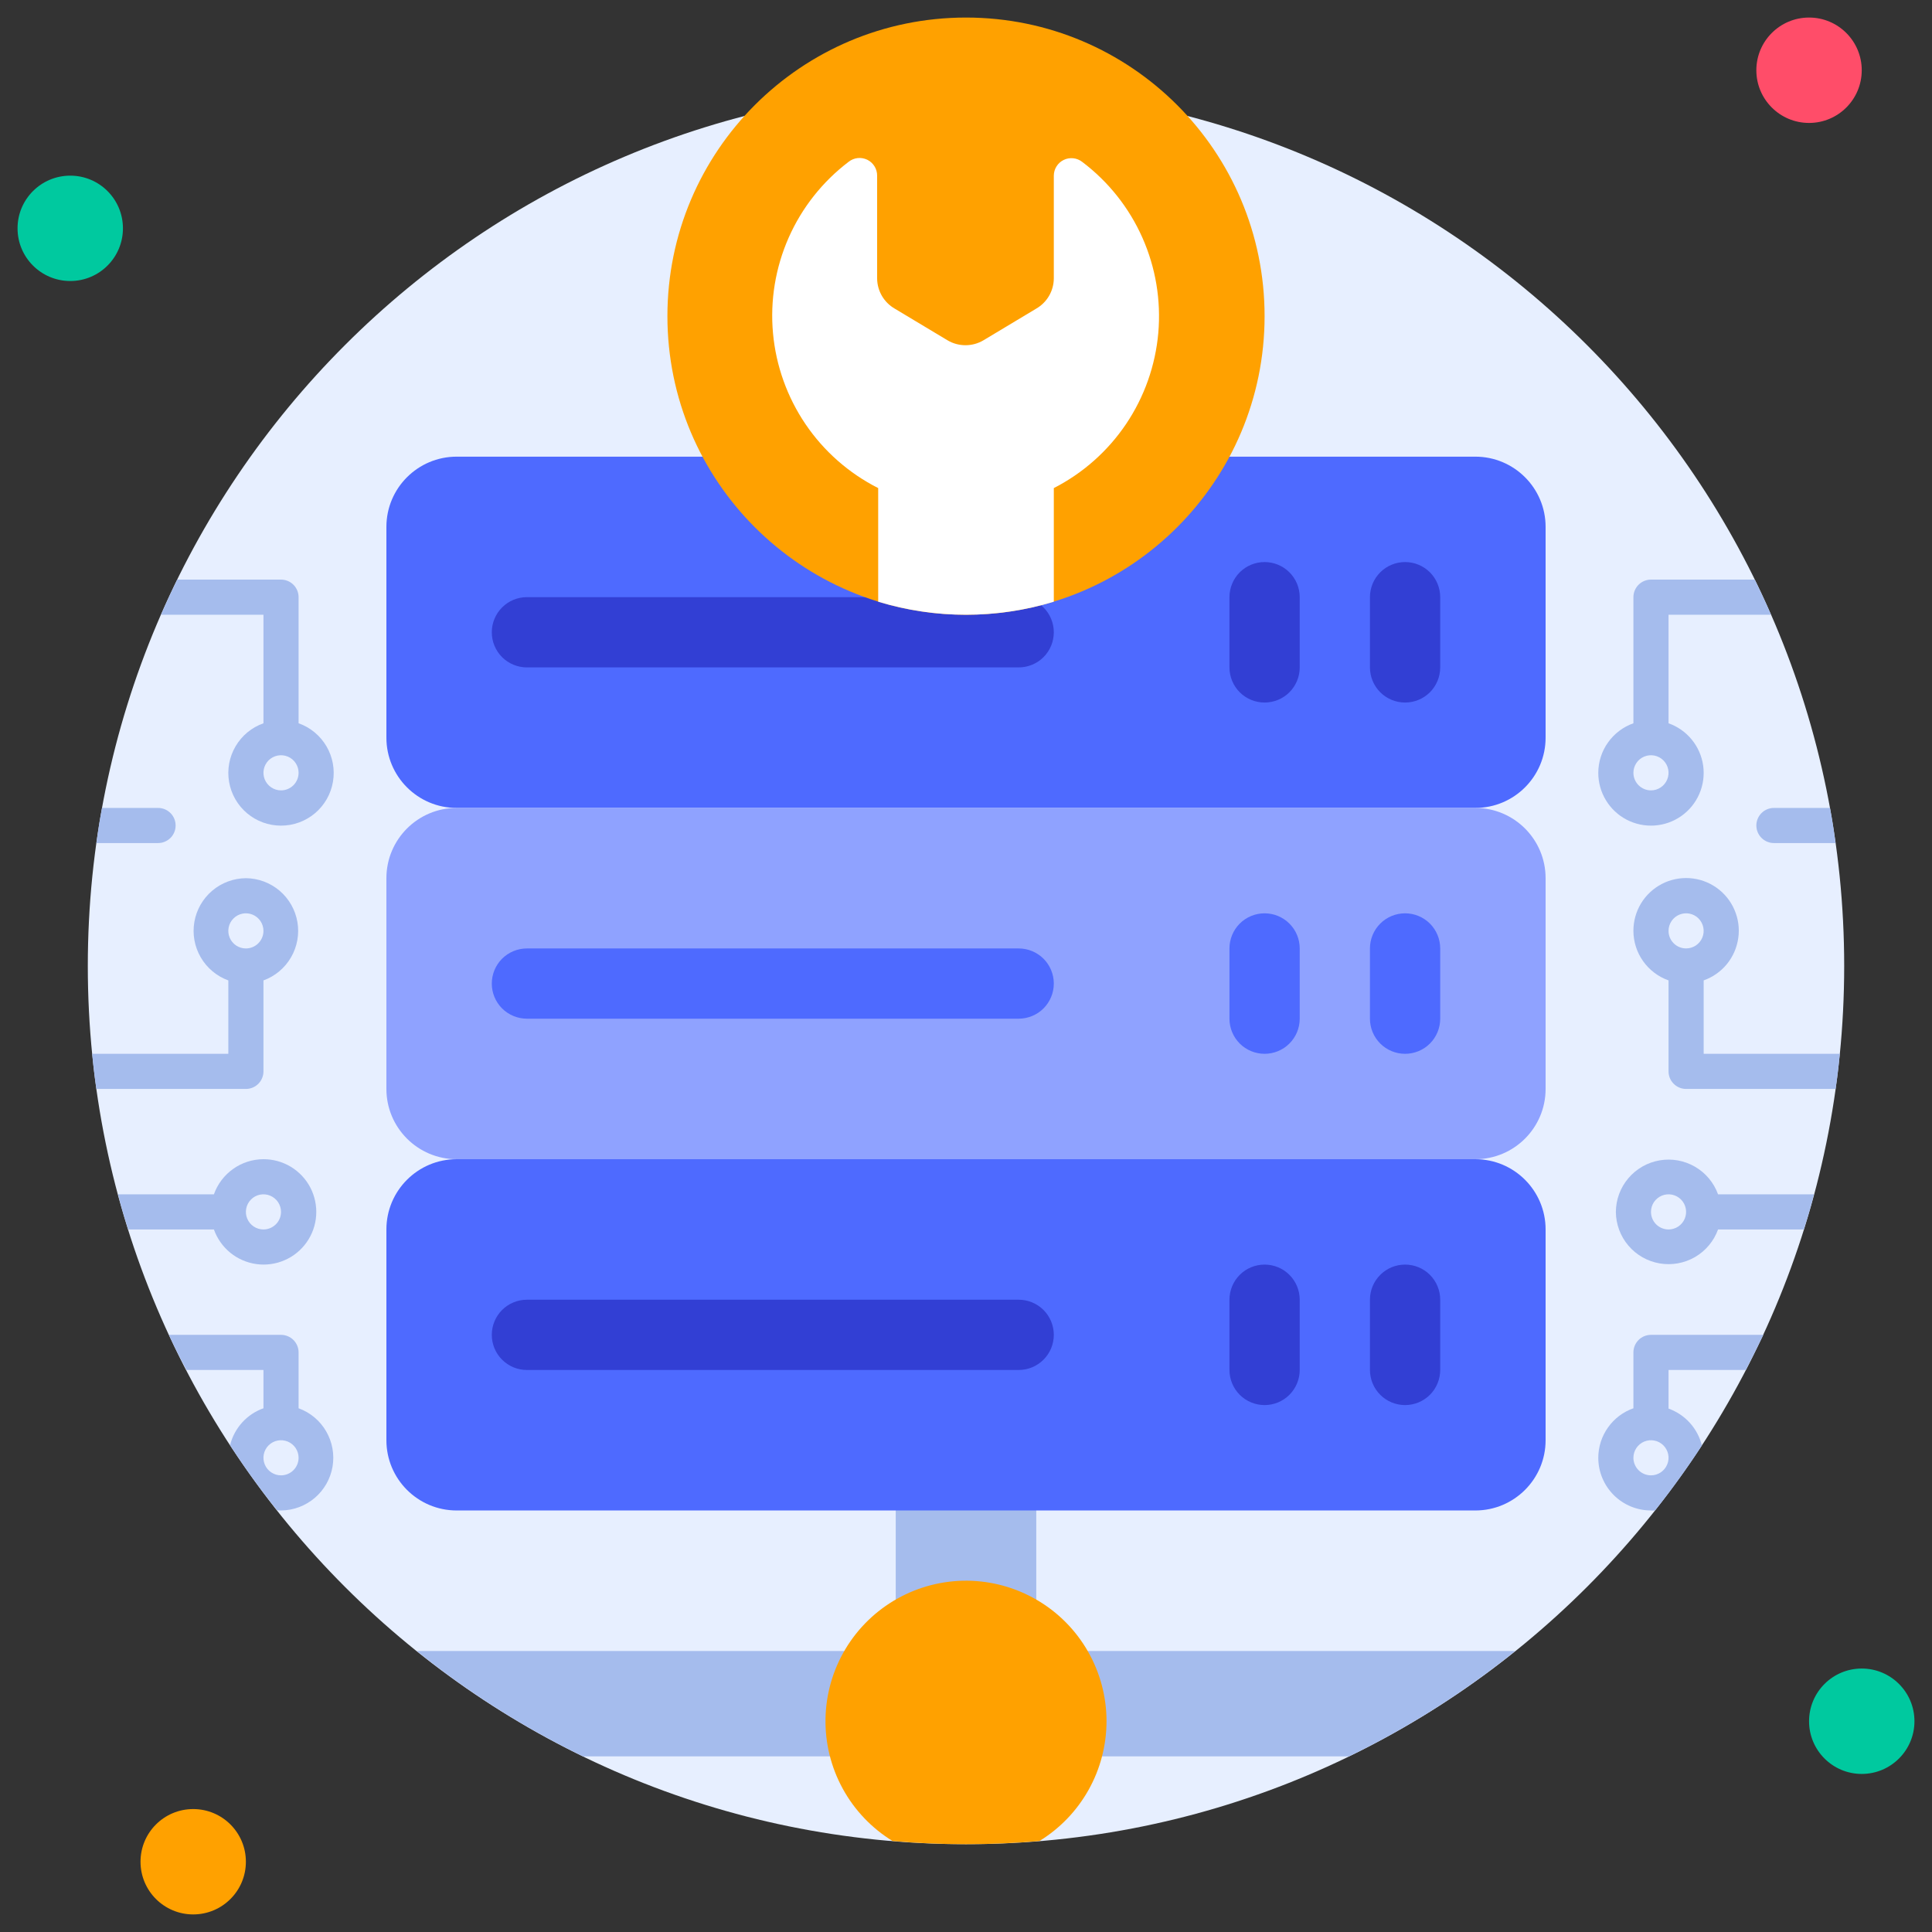
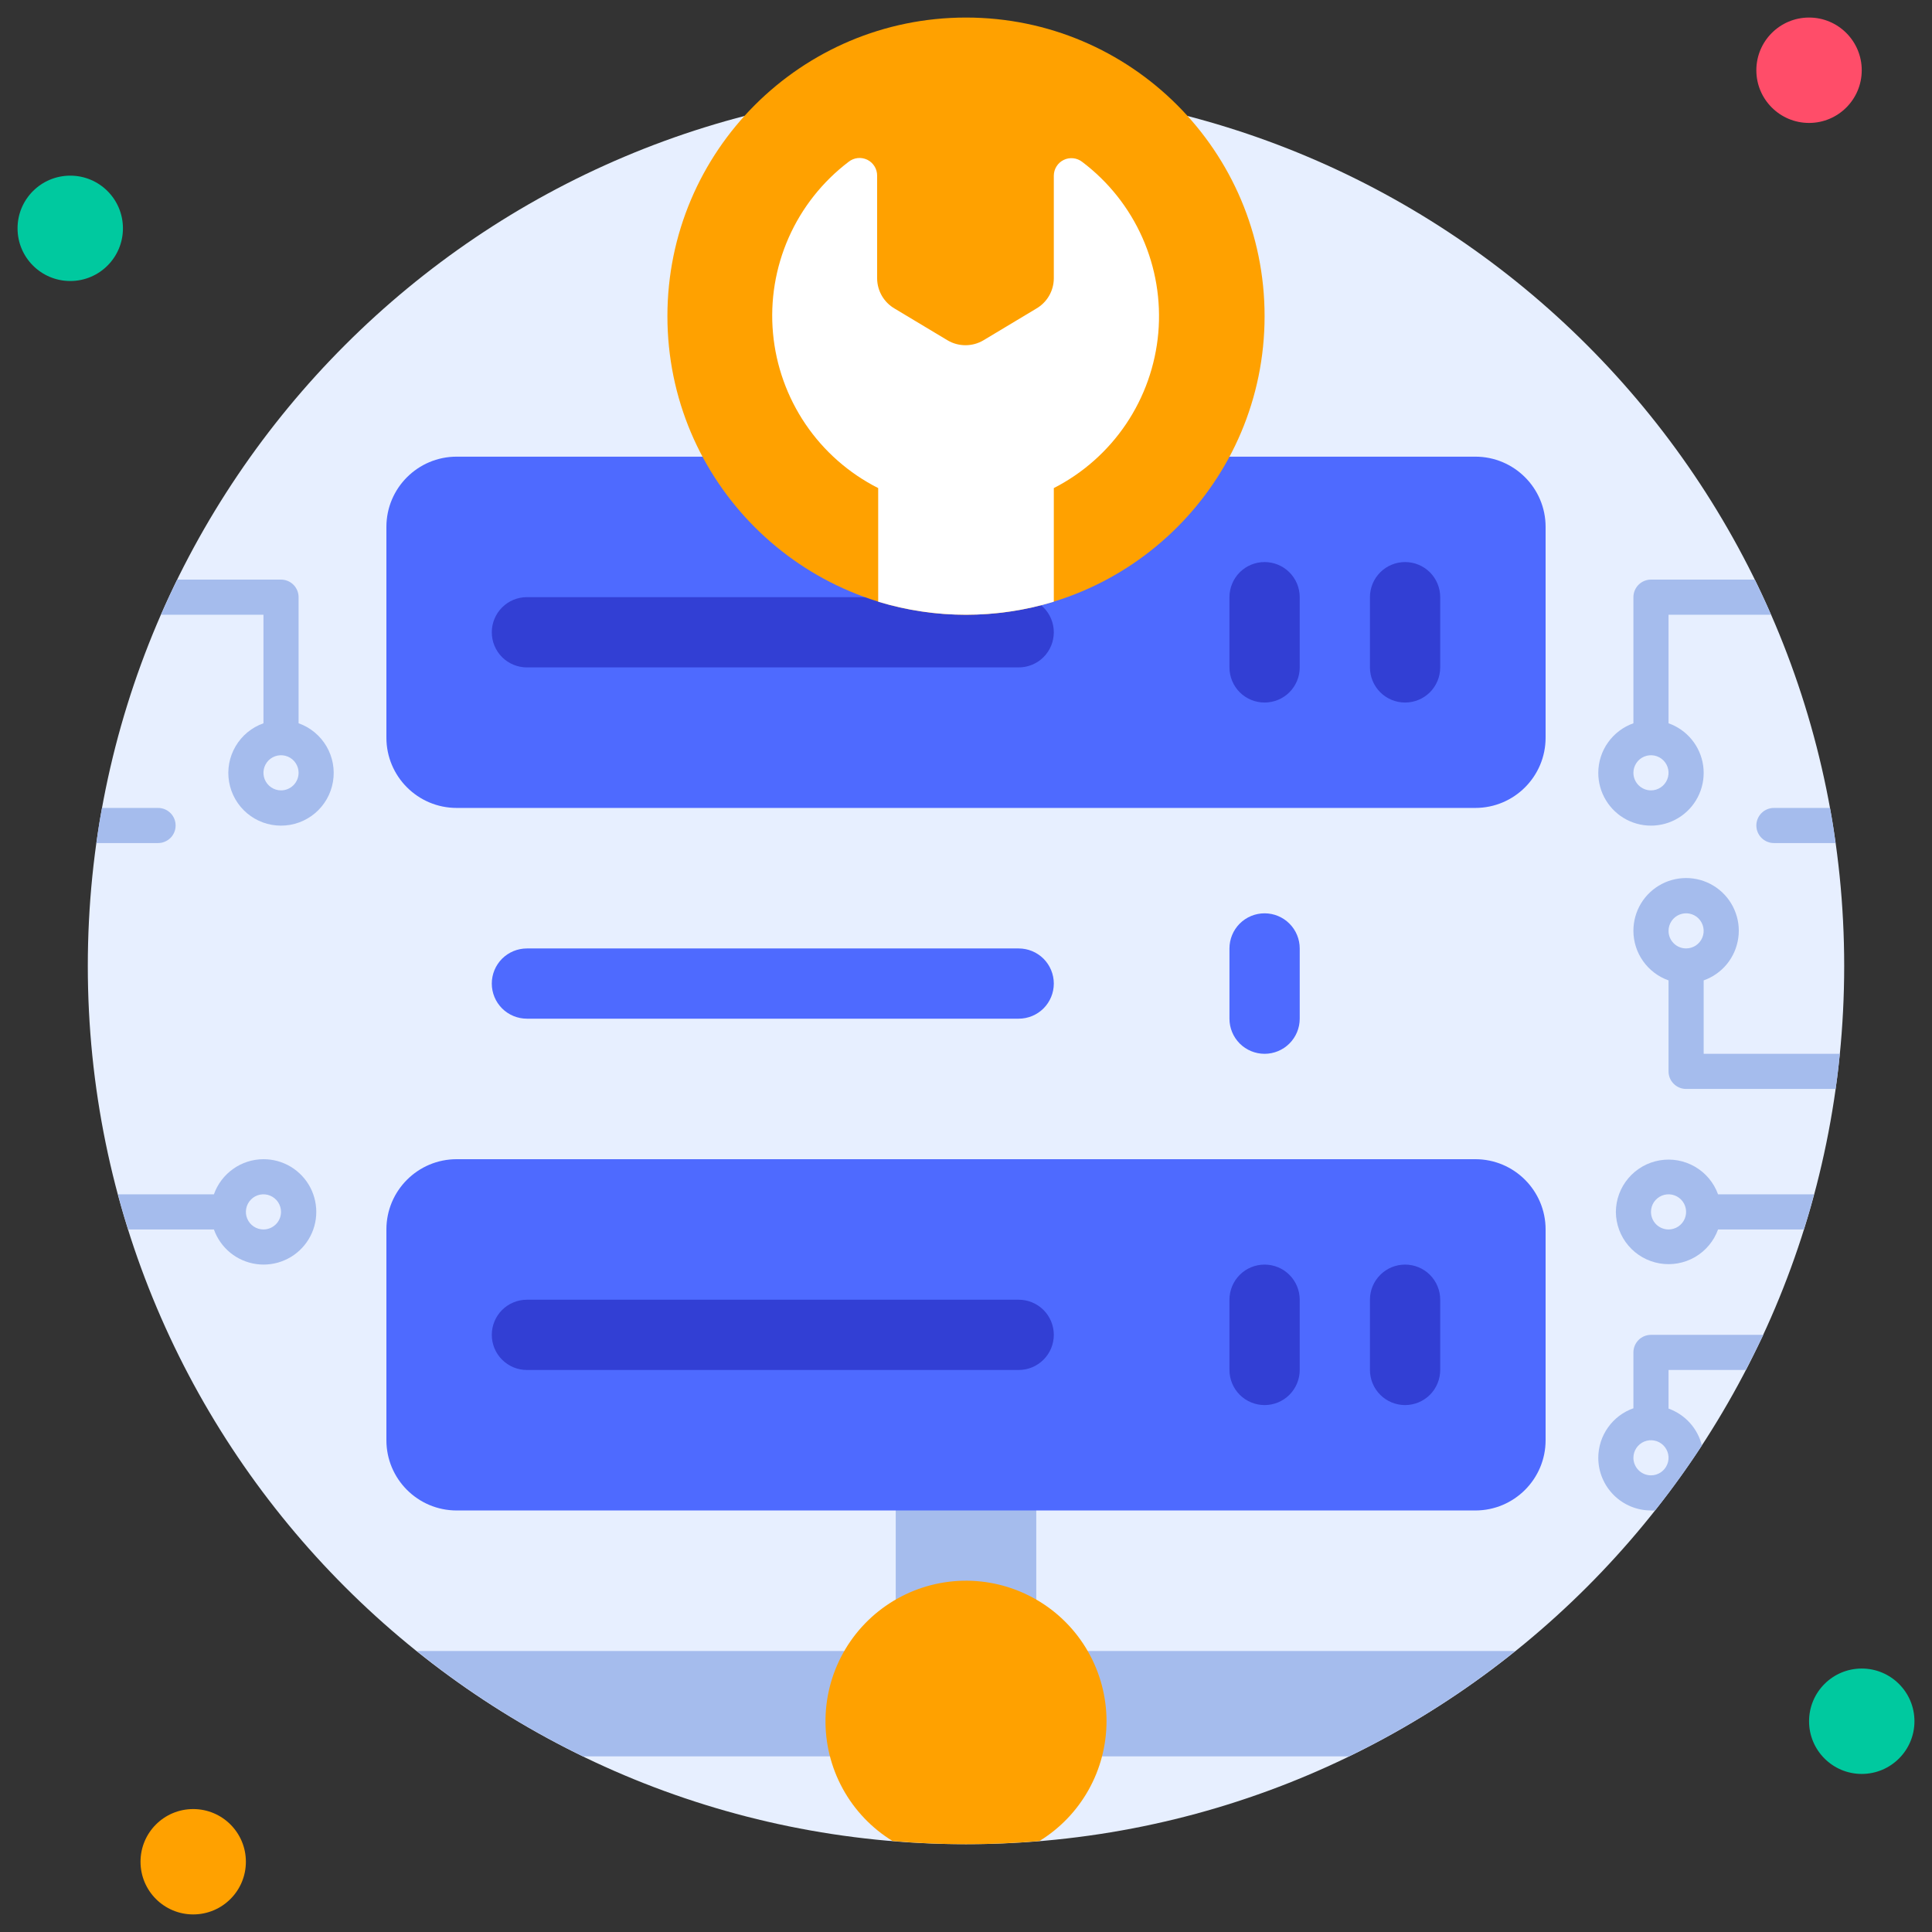
<svg xmlns="http://www.w3.org/2000/svg" width="60" height="60" viewBox="0 0 60 60" fill="none">
  <rect x="0" y="0" width="60" height="60" fill="#333333" stroke="none" />
  <g clip-path="url(#clip0_1890_257)">
    <path d="M30 57.273C45.062 57.273 57.273 45.062 57.273 30C57.273 14.938 45.062 2.727 30 2.727C14.938 2.727 2.727 14.938 2.727 30C2.727 45.062 14.938 57.273 30 57.273Z" fill="#E7EFFF" />
    <path d="M47.056 51.273C45.465 52.554 43.734 53.652 41.896 54.545H18.104C16.266 53.652 14.535 52.554 12.944 51.273H47.056Z" fill="#A5BCED" />
    <path d="M27.818 44.727H32.182V53.454H27.818V44.727Z" fill="#A5BCED" />
    <path d="M2.182 8.727C3.086 8.727 3.818 7.995 3.818 7.091C3.818 6.187 3.086 5.455 2.182 5.455C1.278 5.455 0.545 6.187 0.545 7.091C0.545 7.995 1.278 8.727 2.182 8.727Z" fill="#00C99F" />
    <path d="M56.182 3.818C57.086 3.818 57.818 3.086 57.818 2.182C57.818 1.278 57.086 0.545 56.182 0.545C55.278 0.545 54.545 1.278 54.545 2.182C54.545 3.086 55.278 3.818 56.182 3.818Z" fill="#FF4D69" />
    <path d="M57.818 55.091C58.722 55.091 59.455 54.358 59.455 53.455C59.455 52.551 58.722 51.818 57.818 51.818C56.914 51.818 56.182 52.551 56.182 53.455C56.182 54.358 56.914 55.091 57.818 55.091Z" fill="#00C99F" />
    <path d="M6 59.454C6.904 59.454 7.636 58.722 7.636 57.818C7.636 56.914 6.904 56.182 6 56.182C5.096 56.182 4.364 56.914 4.364 57.818C4.364 58.722 5.096 59.454 6 59.454Z" fill="#FFA100" />
    <path d="M45.818 14.182H14.182C12.977 14.182 12 15.159 12 16.363V22.909C12 24.114 12.977 25.091 14.182 25.091H45.818C47.023 25.091 48 24.114 48 22.909V16.363C48 15.159 47.023 14.182 45.818 14.182Z" fill="#4E6AFF" />
    <path d="M32.727 19.636C32.727 19.926 32.612 20.203 32.408 20.408C32.203 20.612 31.926 20.727 31.636 20.727H16.364C16.074 20.727 15.797 20.612 15.592 20.408C15.388 20.203 15.273 19.926 15.273 19.636C15.273 19.347 15.388 19.07 15.592 18.865C15.797 18.66 16.074 18.545 16.364 18.545H31.636C31.926 18.545 32.203 18.66 32.408 18.865C32.612 19.07 32.727 19.347 32.727 19.636Z" fill="#323FD4" />
-     <path d="M45.818 25.091H14.182C12.977 25.091 12 26.068 12 27.273V33.818C12 35.023 12.977 36 14.182 36H45.818C47.023 36 48 35.023 48 33.818V27.273C48 26.068 47.023 25.091 45.818 25.091Z" fill="#8FA2FF" />
    <path d="M45.818 36H14.182C12.977 36 12 36.977 12 38.182V44.727C12 45.932 12.977 46.909 14.182 46.909H45.818C47.023 46.909 48 45.932 48 44.727V38.182C48 36.977 47.023 36 45.818 36Z" fill="#4E6AFF" />
    <path d="M30 19.091C35.121 19.091 39.273 14.939 39.273 9.818C39.273 4.697 35.121 0.545 30 0.545C24.879 0.545 20.727 4.697 20.727 9.818C20.727 14.939 24.879 19.091 30 19.091Z" fill="#FFA100" />
    <path d="M33.611 5.029C33.531 4.966 33.434 4.926 33.333 4.915C33.231 4.904 33.128 4.921 33.036 4.966C32.944 5.01 32.866 5.079 32.812 5.166C32.757 5.252 32.728 5.352 32.727 5.455V8.651C32.725 8.84 32.674 9.026 32.578 9.19C32.483 9.353 32.346 9.489 32.182 9.584L30.546 10.566C30.376 10.668 30.182 10.721 29.984 10.721C29.786 10.721 29.591 10.668 29.422 10.566L27.785 9.584C27.621 9.489 27.485 9.353 27.389 9.19C27.294 9.026 27.242 8.84 27.24 8.651V5.455C27.241 5.352 27.212 5.251 27.158 5.164C27.104 5.077 27.026 5.006 26.934 4.961C26.841 4.916 26.738 4.898 26.636 4.909C26.534 4.92 26.437 4.96 26.356 5.024C25.546 5.639 24.904 6.45 24.493 7.38C24.082 8.311 23.914 9.331 24.006 10.345C24.098 11.358 24.446 12.332 25.017 13.174C25.588 14.016 26.365 14.699 27.273 15.158V18.687C29.051 19.227 30.949 19.227 32.727 18.687V15.158C33.632 14.695 34.404 14.01 34.972 13.167C35.539 12.324 35.883 11.351 35.972 10.338C36.06 9.326 35.89 8.308 35.477 7.379C35.064 6.45 34.422 5.642 33.611 5.029Z" fill="white" />
    <path d="M43.636 21.818C43.347 21.818 43.069 21.703 42.865 21.499C42.66 21.294 42.545 21.017 42.545 20.727V18.546C42.545 18.256 42.66 17.979 42.865 17.774C43.069 17.57 43.347 17.455 43.636 17.455C43.926 17.455 44.203 17.57 44.408 17.774C44.612 17.979 44.727 18.256 44.727 18.546V20.727C44.727 21.017 44.612 21.294 44.408 21.499C44.203 21.703 43.926 21.818 43.636 21.818Z" fill="#323FD4" />
    <path d="M39.273 21.818C38.983 21.818 38.706 21.703 38.501 21.499C38.297 21.294 38.182 21.017 38.182 20.727V18.546C38.182 18.256 38.297 17.979 38.501 17.774C38.706 17.57 38.983 17.455 39.273 17.455C39.562 17.455 39.84 17.57 40.044 17.774C40.249 17.979 40.364 18.256 40.364 18.546V20.727C40.364 21.017 40.249 21.294 40.044 21.499C39.84 21.703 39.562 21.818 39.273 21.818Z" fill="#323FD4" />
    <path d="M32.727 30.546C32.727 30.835 32.612 31.112 32.408 31.317C32.203 31.521 31.926 31.636 31.636 31.636H16.364C16.074 31.636 15.797 31.521 15.592 31.317C15.388 31.112 15.273 30.835 15.273 30.546C15.273 30.256 15.388 29.979 15.592 29.774C15.797 29.57 16.074 29.455 16.364 29.455H31.636C31.926 29.455 32.203 29.57 32.408 29.774C32.612 29.979 32.727 30.256 32.727 30.546Z" fill="#4E6AFF" />
-     <path d="M43.636 32.727C43.347 32.727 43.069 32.612 42.865 32.408C42.66 32.203 42.545 31.926 42.545 31.637V29.455C42.545 29.165 42.66 28.888 42.865 28.683C43.069 28.479 43.347 28.364 43.636 28.364C43.926 28.364 44.203 28.479 44.408 28.683C44.612 28.888 44.727 29.165 44.727 29.455V31.637C44.727 31.926 44.612 32.203 44.408 32.408C44.203 32.612 43.926 32.727 43.636 32.727Z" fill="#4E6AFF" />
    <path d="M39.273 32.727C38.983 32.727 38.706 32.612 38.501 32.408C38.297 32.203 38.182 31.926 38.182 31.637V29.455C38.182 29.165 38.297 28.888 38.501 28.683C38.706 28.479 38.983 28.364 39.273 28.364C39.562 28.364 39.84 28.479 40.044 28.683C40.249 28.888 40.364 29.165 40.364 29.455V31.637C40.364 31.926 40.249 32.203 40.044 32.408C39.84 32.612 39.562 32.727 39.273 32.727Z" fill="#4E6AFF" />
    <path d="M32.727 41.455C32.727 41.744 32.612 42.022 32.408 42.226C32.203 42.431 31.926 42.546 31.636 42.546H16.364C16.074 42.546 15.797 42.431 15.592 42.226C15.388 42.022 15.273 41.744 15.273 41.455C15.273 41.165 15.388 40.888 15.592 40.683C15.797 40.479 16.074 40.364 16.364 40.364H31.636C31.926 40.364 32.203 40.479 32.408 40.683C32.612 40.888 32.727 41.165 32.727 41.455Z" fill="#323FD4" />
    <path d="M43.636 43.636C43.347 43.636 43.069 43.521 42.865 43.317C42.66 43.112 42.545 42.834 42.545 42.545V40.363C42.545 40.074 42.66 39.797 42.865 39.592C43.069 39.387 43.347 39.273 43.636 39.273C43.926 39.273 44.203 39.387 44.408 39.592C44.612 39.797 44.727 40.074 44.727 40.363V42.545C44.727 42.834 44.612 43.112 44.408 43.317C44.203 43.521 43.926 43.636 43.636 43.636Z" fill="#323FD4" />
    <path d="M39.273 43.636C38.983 43.636 38.706 43.521 38.501 43.317C38.297 43.112 38.182 42.834 38.182 42.545V40.363C38.182 40.074 38.297 39.797 38.501 39.592C38.706 39.387 38.983 39.273 39.273 39.273C39.562 39.273 39.84 39.387 40.044 39.592C40.249 39.797 40.364 40.074 40.364 40.363V42.545C40.364 42.834 40.249 43.112 40.044 43.317C39.84 43.521 39.562 43.636 39.273 43.636Z" fill="#323FD4" />
    <path d="M34.364 53.455C34.363 54.201 34.172 54.935 33.807 55.586C33.442 56.238 32.916 56.785 32.28 57.175C30.763 57.306 29.237 57.306 27.72 57.175C27.071 56.777 26.537 56.216 26.172 55.549C25.806 54.881 25.622 54.129 25.637 53.368C25.652 52.607 25.866 51.863 26.257 51.21C26.648 50.558 27.204 50.018 27.868 49.647C28.532 49.275 29.282 49.083 30.043 49.09C30.804 49.098 31.55 49.305 32.207 49.69C32.863 50.075 33.408 50.624 33.786 51.285C34.165 51.946 34.364 52.693 34.364 53.455Z" fill="#FFA100" />
    <path d="M9.273 22.462V18.546C9.273 18.401 9.215 18.262 9.113 18.16C9.011 18.058 8.872 18 8.727 18H5.504C5.329 18.36 5.16 18.72 5.002 19.091H8.182V22.462C7.818 22.59 7.511 22.844 7.316 23.177C7.12 23.51 7.049 23.901 7.114 24.281C7.18 24.662 7.377 25.007 7.672 25.256C7.968 25.505 8.341 25.641 8.727 25.641C9.113 25.641 9.487 25.505 9.782 25.256C10.077 25.007 10.275 24.662 10.34 24.281C10.405 23.901 10.334 23.51 10.139 23.177C9.943 22.844 9.637 22.59 9.273 22.462ZM8.727 24.546C8.619 24.546 8.514 24.514 8.424 24.453C8.334 24.394 8.265 24.308 8.223 24.209C8.182 24.109 8.171 23.999 8.192 23.894C8.213 23.788 8.265 23.691 8.341 23.614C8.418 23.538 8.515 23.486 8.621 23.465C8.727 23.444 8.836 23.455 8.936 23.496C9.036 23.537 9.121 23.607 9.181 23.697C9.241 23.787 9.273 23.892 9.273 24C9.273 24.145 9.215 24.283 9.113 24.386C9.011 24.488 8.872 24.546 8.727 24.546Z" fill="#A5BCED" />
-     <path d="M9.273 43.735V42C9.273 41.855 9.215 41.717 9.113 41.614C9.01 41.512 8.872 41.455 8.727 41.455H5.247C5.416 41.825 5.596 42.185 5.793 42.545H8.182V43.735C7.928 43.825 7.701 43.977 7.52 44.177C7.339 44.377 7.21 44.618 7.145 44.88C7.596 45.578 8.082 46.251 8.602 46.898C8.643 46.907 8.685 46.911 8.727 46.909C9.111 46.906 9.481 46.768 9.774 46.52C10.066 46.272 10.262 45.928 10.327 45.55C10.392 45.172 10.322 44.783 10.129 44.451C9.937 44.119 9.633 43.865 9.273 43.735ZM8.727 45.818C8.619 45.818 8.514 45.786 8.424 45.726C8.334 45.666 8.264 45.581 8.223 45.481C8.182 45.382 8.171 45.272 8.192 45.166C8.213 45.061 8.265 44.963 8.341 44.887C8.418 44.811 8.515 44.759 8.621 44.738C8.726 44.717 8.836 44.728 8.936 44.769C9.035 44.81 9.121 44.88 9.181 44.97C9.241 45.059 9.273 45.165 9.273 45.273C9.273 45.417 9.215 45.556 9.113 45.658C9.01 45.761 8.872 45.818 8.727 45.818Z" fill="#A5BCED" />
-     <path d="M7.636 27.273C7.253 27.276 6.882 27.414 6.59 27.662C6.297 27.911 6.101 28.254 6.036 28.632C5.971 29.01 6.041 29.399 6.234 29.731C6.427 30.063 6.73 30.317 7.091 30.448V32.727H2.864C2.896 33.093 2.94 33.458 2.994 33.818H7.636C7.781 33.818 7.92 33.761 8.022 33.659C8.124 33.556 8.182 33.418 8.182 33.273V30.448C8.542 30.317 8.846 30.063 9.038 29.731C9.231 29.399 9.301 29.01 9.236 28.632C9.171 28.254 8.975 27.911 8.683 27.662C8.39 27.414 8.02 27.276 7.636 27.273ZM7.636 29.455C7.528 29.455 7.423 29.423 7.333 29.363C7.244 29.303 7.174 29.218 7.132 29.118C7.091 29.018 7.08 28.909 7.101 28.803C7.122 28.697 7.174 28.6 7.251 28.524C7.327 28.447 7.424 28.395 7.53 28.374C7.636 28.353 7.745 28.364 7.845 28.405C7.945 28.447 8.03 28.517 8.09 28.606C8.15 28.696 8.182 28.801 8.182 28.909C8.182 29.054 8.124 29.193 8.022 29.295C7.92 29.397 7.781 29.455 7.636 29.455Z" fill="#A5BCED" />
    <path d="M8.182 36C7.844 36.001 7.515 36.106 7.24 36.302C6.964 36.497 6.756 36.773 6.643 37.091H3.665C3.758 37.462 3.867 37.822 3.982 38.182H6.643C6.744 38.465 6.92 38.715 7.152 38.905C7.385 39.094 7.665 39.216 7.963 39.257C8.26 39.298 8.563 39.257 8.838 39.137C9.114 39.018 9.351 38.825 9.524 38.579C9.697 38.334 9.799 38.046 9.819 37.746C9.839 37.447 9.776 37.147 9.638 36.881C9.499 36.615 9.29 36.392 9.033 36.236C8.776 36.081 8.482 35.999 8.182 36ZM8.182 38.182C8.074 38.182 7.968 38.15 7.879 38.09C7.789 38.03 7.719 37.945 7.678 37.845C7.636 37.745 7.626 37.636 7.647 37.53C7.668 37.424 7.72 37.327 7.796 37.251C7.872 37.174 7.969 37.122 8.075 37.101C8.181 37.08 8.291 37.091 8.39 37.132C8.49 37.174 8.575 37.244 8.635 37.333C8.695 37.423 8.727 37.529 8.727 37.636C8.727 37.781 8.67 37.92 8.567 38.022C8.465 38.124 8.326 38.182 8.182 38.182Z" fill="#A5BCED" />
    <path d="M5.454 25.636C5.454 25.781 5.397 25.92 5.295 26.022C5.192 26.124 5.054 26.182 4.909 26.182H2.994C3.043 25.816 3.098 25.451 3.169 25.091H4.909C5.054 25.091 5.192 25.148 5.295 25.251C5.397 25.353 5.454 25.492 5.454 25.636Z" fill="#A5BCED" />
    <path d="M49.636 24C49.635 24.3 49.717 24.595 49.873 24.852C50.028 25.108 50.251 25.318 50.517 25.456C50.784 25.595 51.083 25.657 51.382 25.637C51.682 25.617 51.97 25.515 52.215 25.342C52.461 25.169 52.654 24.932 52.773 24.657C52.893 24.381 52.935 24.078 52.894 23.781C52.853 23.483 52.73 23.203 52.541 22.971C52.351 22.738 52.101 22.562 51.818 22.462V19.091H54.998C54.84 18.72 54.671 18.36 54.496 18H51.273C51.128 18 50.989 18.058 50.887 18.16C50.785 18.262 50.727 18.401 50.727 18.546V22.462C50.409 22.574 50.133 22.783 49.938 23.058C49.742 23.333 49.637 23.662 49.636 24ZM50.727 24C50.727 23.892 50.759 23.787 50.819 23.697C50.879 23.607 50.964 23.537 51.064 23.496C51.163 23.455 51.273 23.444 51.379 23.465C51.485 23.486 51.582 23.538 51.658 23.614C51.735 23.691 51.786 23.788 51.808 23.894C51.829 23.999 51.818 24.109 51.776 24.209C51.735 24.308 51.665 24.394 51.576 24.453C51.486 24.514 51.38 24.546 51.273 24.546C51.128 24.546 50.989 24.488 50.887 24.386C50.785 24.283 50.727 24.145 50.727 24Z" fill="#A5BCED" />
    <path d="M49.636 45.273C49.636 45.707 49.809 46.123 50.115 46.43C50.422 46.737 50.839 46.909 51.273 46.909C51.314 46.915 51.356 46.915 51.398 46.909C51.914 46.262 52.4 45.589 52.854 44.891C52.789 44.63 52.661 44.388 52.48 44.188C52.299 43.988 52.072 43.836 51.818 43.745V42.545H54.218C54.404 42.185 54.584 41.825 54.764 41.455H51.273C51.128 41.455 50.989 41.512 50.887 41.614C50.785 41.717 50.727 41.855 50.727 42V43.735C50.409 43.847 50.133 44.055 49.938 44.331C49.742 44.606 49.637 44.935 49.636 45.273ZM50.727 45.273C50.727 45.165 50.759 45.059 50.819 44.97C50.879 44.88 50.964 44.81 51.064 44.769C51.163 44.728 51.273 44.717 51.379 44.738C51.485 44.759 51.582 44.811 51.658 44.887C51.735 44.963 51.786 45.061 51.808 45.166C51.829 45.272 51.818 45.382 51.776 45.481C51.735 45.581 51.665 45.666 51.576 45.726C51.486 45.786 51.38 45.818 51.273 45.818C51.128 45.818 50.989 45.761 50.887 45.658C50.785 45.556 50.727 45.417 50.727 45.273Z" fill="#A5BCED" />
    <path d="M50.727 28.909C50.728 29.247 50.833 29.576 51.029 29.851C51.224 30.126 51.5 30.335 51.818 30.447V33.273C51.818 33.417 51.875 33.556 51.978 33.658C52.08 33.761 52.219 33.818 52.363 33.818H57.005C57.06 33.458 57.103 33.093 57.136 32.727H52.909V30.447C53.192 30.347 53.442 30.171 53.632 29.939C53.821 29.706 53.943 29.425 53.984 29.128C54.026 28.831 53.984 28.528 53.864 28.253C53.745 27.977 53.552 27.74 53.306 27.567C53.061 27.394 52.773 27.292 52.473 27.272C52.174 27.252 51.874 27.314 51.608 27.453C51.342 27.591 51.119 27.8 50.963 28.057C50.808 28.314 50.726 28.609 50.727 28.909ZM51.818 28.909C51.818 28.801 51.85 28.696 51.91 28.606C51.97 28.516 52.055 28.446 52.155 28.405C52.254 28.364 52.364 28.353 52.47 28.374C52.576 28.395 52.673 28.447 52.749 28.523C52.825 28.6 52.877 28.697 52.898 28.803C52.919 28.908 52.909 29.018 52.867 29.118C52.826 29.217 52.756 29.303 52.666 29.363C52.577 29.422 52.471 29.454 52.363 29.454C52.219 29.454 52.08 29.397 51.978 29.295C51.875 29.192 51.818 29.054 51.818 28.909Z" fill="#A5BCED" />
    <path d="M50.182 37.636C50.185 38.02 50.322 38.391 50.571 38.683C50.819 38.976 51.163 39.171 51.541 39.236C51.919 39.301 52.308 39.231 52.64 39.039C52.972 38.846 53.225 38.543 53.356 38.182H56.018C56.133 37.822 56.242 37.462 56.334 37.091H53.356C53.225 36.73 52.972 36.427 52.64 36.234C52.308 36.041 51.919 35.971 51.541 36.036C51.163 36.101 50.819 36.297 50.571 36.59C50.322 36.882 50.185 37.253 50.182 37.636ZM51.273 37.636C51.273 37.529 51.304 37.423 51.364 37.333C51.424 37.244 51.51 37.174 51.609 37.132C51.709 37.091 51.819 37.08 51.924 37.101C52.03 37.122 52.127 37.174 52.204 37.251C52.28 37.327 52.332 37.424 52.353 37.53C52.374 37.636 52.363 37.745 52.322 37.845C52.281 37.945 52.211 38.03 52.121 38.09C52.031 38.15 51.926 38.182 51.818 38.182C51.673 38.182 51.535 38.124 51.432 38.022C51.33 37.92 51.273 37.781 51.273 37.636Z" fill="#A5BCED" />
    <path d="M54.545 25.636C54.545 25.781 54.603 25.92 54.705 26.022C54.807 26.124 54.946 26.182 55.091 26.182H57.005C56.956 25.816 56.902 25.451 56.831 25.091H55.091C54.946 25.091 54.807 25.148 54.705 25.251C54.603 25.353 54.545 25.492 54.545 25.636Z" fill="#A5BCED" />
  </g>
  <defs>
    <clipPath id="clip0_1890_257">
      <rect width="60" height="60" fill="white" />
    </clipPath>
  </defs>
</svg>